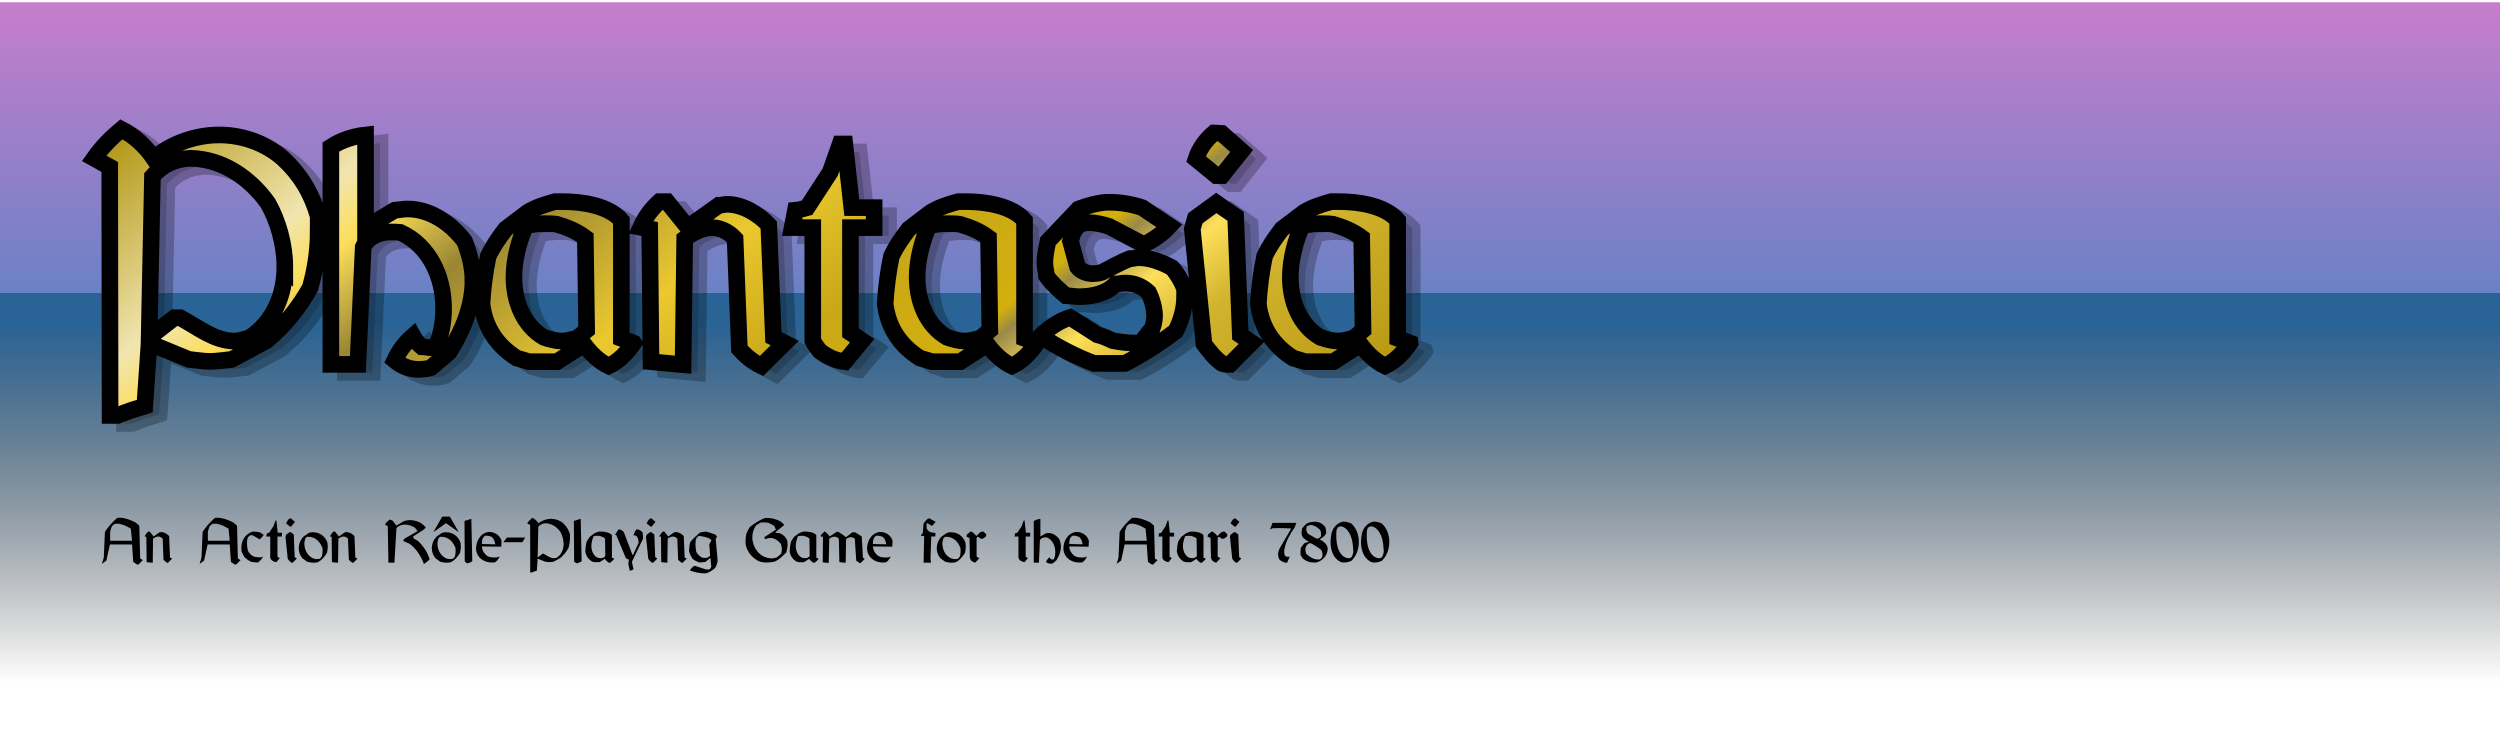
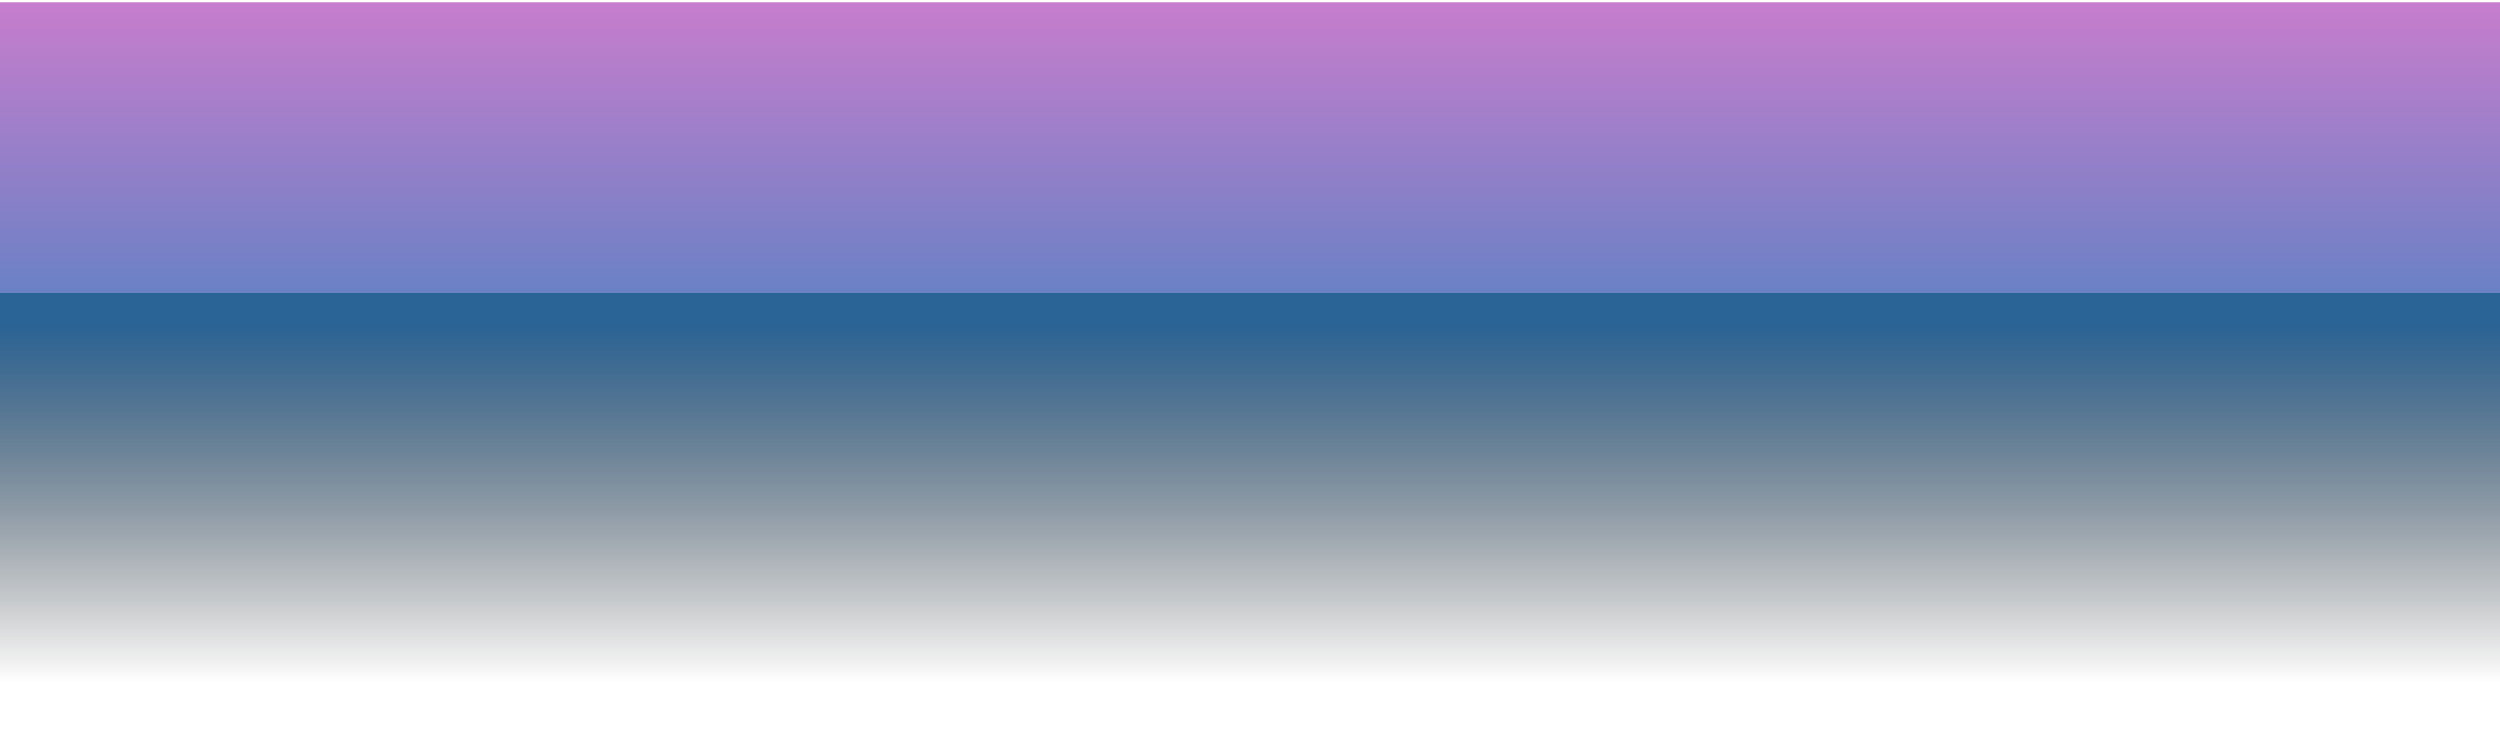
<svg xmlns="http://www.w3.org/2000/svg" xmlns:ns1="http://www.inkscape.org/namespaces/inkscape" xmlns:ns2="http://sodipodi.sourceforge.net/DTD/sodipodi-0.dtd" xmlns:xlink="http://www.w3.org/1999/xlink" width="300mm" height="90mm" viewBox="0 0 300 90" version="1.1" id="svg1" ns1:version="1.4.2 (ebf0e940d0, 2025-05-08)" ns2:docname="PhantasiaTitle.svg">
  <ns2:namedview id="namedview1" pagecolor="#ffffff" bordercolor="#111111" borderopacity="1" ns1:showpageshadow="0" ns1:pageopacity="0" ns1:pagecheckerboard="1" ns1:deskcolor="#d1d1d1" ns1:document-units="mm" ns1:zoom="0.97134925" ns1:cx="571.88493" ns1:cy="265.09518" ns1:window-width="1920" ns1:window-height="1003" ns1:window-x="0" ns1:window-y="40" ns1:window-maximized="1" ns1:current-layer="layer1" showguides="false" />
  <defs id="defs1">
    <linearGradient id="linearGradient20" ns1:collect="always">
      <stop style="stop-color:#c87dcd;stop-opacity:1;" offset="0" id="stop20" />
      <stop style="stop-color:#6881c5;stop-opacity:1;" offset="1" id="stop21" />
    </linearGradient>
    <linearGradient id="linearGradient17" ns1:collect="always">
      <stop style="stop-color:#2a6395;stop-opacity:1;" offset="0" id="stop18" />
      <stop style="stop-color:#000000;stop-opacity:0;" offset="1" id="stop19" />
    </linearGradient>
    <linearGradient ns1:collect="always" id="linearGradient16">
      <stop style="stop-color:#a98c00;stop-opacity:1;" offset="0" id="stop7" />
      <stop style="stop-color:#f1e5b0;stop-opacity:1;" offset="0.178" id="stop8" />
      <stop style="stop-color:#fcde59;stop-opacity:1;" offset="0.227" id="stop17" />
      <stop style="stop-color:#9a8633;stop-opacity:1;" offset="0.304" id="stop9" />
      <stop style="stop-color:#ebc82f;stop-opacity:1;" offset="0.444" id="stop10" />
      <stop style="stop-color:#c9a817;stop-opacity:1;" offset="0.553" id="stop11" />
      <stop style="stop-color:#d3af0d;stop-opacity:1;" offset="0.65" id="stop12" />
      <stop style="stop-color:#9a8a48;stop-opacity:1;" offset="0.667" id="stop13" />
      <stop style="stop-color:#fddf5a;stop-opacity:1;" offset="0.712" id="stop14" />
      <stop style="stop-color:#d2b32d;stop-opacity:1;" offset="0.769" id="stop15" />
      <stop style="stop-color:#a88800;stop-opacity:1;" offset="1" id="stop16" />
    </linearGradient>
    <linearGradient ns1:collect="always" xlink:href="#linearGradient16" id="linearGradient7" x1="86.285" y1="55.424" x2="128.237" y2="106.921" gradientUnits="userSpaceOnUse" gradientTransform="matrix(1.993,0,0,1.993,-108.62,-137.921)" />
    <filter ns1:collect="always" style="color-interpolation-filters:sRGB" id="filter17" x="-0.038" y="-0.169" width="1.077" height="1.332">
      <feGaussianBlur ns1:collect="always" stdDeviation="1.923" id="feGaussianBlur17" />
    </filter>
    <linearGradient ns1:collect="always" xlink:href="#linearGradient17" id="linearGradient19" x1="150.63" y1="68.579" x2="150.63" y2="111.616" gradientUnits="userSpaceOnUse" gradientTransform="translate(1.362,-29.69)" />
    <linearGradient ns1:collect="always" xlink:href="#linearGradient20" id="linearGradient21" x1="153.354" y1="-2.996" x2="153.354" y2="66.19" gradientUnits="userSpaceOnUse" gradientTransform="matrix(1,0,0,0.525,1.362,1.416)" />
  </defs>
  <g ns1:label="Layer 1" ns1:groupmode="layer" id="layer1">
    <path id="rect17" style="opacity:1;fill:url(#linearGradient19);paint-order:stroke markers fill" d="M -1.907,35.076 H 305.891 V 87.919 H -1.907 Z" />
    <rect style="opacity:1;fill:url(#linearGradient21);stroke:none;stroke-width:0.724;stroke-dasharray:none;stroke-opacity:1;paint-order:stroke markers fill" id="rect19" width="309.977" height="34.866" x="-0.272" y="0.272" />
-     <path style="font-size:40.02px;line-height:100%;font-family:QTDublinIrish;-inkscape-font-specification:QTDublinIrish;letter-spacing:0px;word-spacing:0px;opacity:0.5;stroke:#000000;stroke-width:1.993;paint-order:stroke markers fill;filter:url(#filter17)" d="m 39.919,28.844 v -1.921 c -0.8,-2.801 -2.161,-5.042 -4.242,-6.963 -2.201,-1.921 -5.002,-2.801 -7.644,-2.801 -2.721,0 -5.643,0.96 -7.844,2.801 -1,-1.441 -2.241,-2.641 -3.882,-3.482 -1.201,1 -2.321,2.121 -3.282,3.482 l 1.881,1.041 0.04,29.815 h 0.92 c 1,-0.44 2.201,-0.8 3.242,-1.121 l 0.52,-7.564 4.762,1.961 c 0.8,0.08 1.761,0.24 2.521,0.24 0.88,0 1.841,-0.16 2.641,-0.24 l 4.162,-2.241 c 2.201,-1.841 3.882,-3.922 5.243,-6.363 0.6,-2.121 0.96,-4.402 0.96,-6.643 z m -4.002,4.122 c 0,3.322 -1.321,6.643 -4.282,8.564 -0.64,0.16 -1.241,0.36 -1.801,0.36 -2.361,0 -4.402,-1.681 -6.483,-2.801 h -0.68 l -3.041,2.361 0.4,-19.329 c 1.161,-1.361 2.681,-2.081 4.562,-2.161 3.762,0.08 7.043,2.241 9.285,5.363 1.241,2.161 2.041,5.042 2.041,7.644 z m 22.571,1.681 c 0,-1.561 -0.4,-3.202 -1,-4.722 -1.681,-2.241 -4.202,-3.882 -6.843,-3.882 -0.52,0 -1.041,0.12 -1.561,0.16 l -3.482,2.081 V 17.158 c -1.481,0.16 -2.921,0.64 -4.162,1.441 v 26.093 h 3.242 L 45.322,30.604 c 0.56,-1.241 2.001,-1.801 3.322,-1.801 0.28,0 0.76,0 1.121,0.04 3.522,1.601 5.203,5.363 5.203,9.124 0,1.521 -0.24,3.202 -0.96,4.682 -0.16,0 -0.4,0.04 -0.56,0.04 -0.28,0 -0.8,-0.12 -1.121,-0.12 -0.4,-0.32 -0.8,-0.84 -1.041,-1.281 -0.96,0.84 -1.681,1.801 -2.201,2.921 0.8,0.68 1.801,1.081 2.841,1.081 0.4,0 1.041,-0.04 1.521,-0.2 l 2.201,-1.881 c 1.681,-2.641 2.841,-5.643 2.841,-8.564 z m 19.289,7.484 -1.481,-0.56 V 27.403 c -1.521,-1.761 -4.642,-2.241 -7.043,-2.241 h -0.92 c -1.121,0.32 -2.241,0.64 -3.282,1.281 l -2.641,2.001 c -0.8,1.041 -1.521,2.081 -2.081,3.242 -0.4,1.881 -0.64,3.802 -0.76,5.723 0.36,2.921 1.801,5.002 4.162,6.523 0.52,0.16 1,0.28 1.481,0.44 h 3.362 l 3.242,-2.081 c 0.84,1.121 1.801,2.041 2.961,2.601 1.201,-0.56 2.241,-1.641 3.001,-2.761 z m -5.643,-1.561 c -0.4,0.32 -0.72,0.72 -1.241,1 -0.6,0.16 -1.241,0.32 -1.801,0.32 -0.56,0 -1.401,-0.2 -2.081,-0.44 -2.481,-1.441 -3.602,-4.322 -3.602,-7.244 0,-2.161 0.68,-4.562 1.401,-6.123 0.72,-0.2 1.521,-0.28 2.241,-0.28 0.4,0 1.081,0 1.521,0.08 1.201,0.36 2.321,0.8 3.402,1.601 z m 23.772,1.561 -1.361,-0.68 -0.56,-13.487 c -1.281,-1.361 -3.162,-2.481 -5.002,-2.481 -0.28,0 -0.68,0.12 -1,0.12 l -3.722,2.641 -2.481,-3.082 h -0.92 c -0.96,0.88 -1.681,1.841 -2.241,3.082 l 1.081,0.2 0.16,15.928 3.842,0.36 0.2,-15.127 c 1.081,-0.8 2.241,-1.321 3.322,-1.321 0.8,0 1.881,0.4 2.721,1.321 l 0.52,13.246 c 0.72,0.8 1.561,1.521 2.641,2.041 z M 106.631,28.283 v -2.401 h -2.681 l -0.84,-7.644 h -0.56 l -1.201,3.402 -2.761,4.242 c -0.48,0.12 -0.88,0.28 -1.401,0.32 l -0.4,2.081 h 2.481 v 13.567 c 0.2,0.4 0.52,0.84 0.84,1.241 0.92,0.68 1.761,1.121 3.001,1.281 l 2.081,-2.521 -1.401,-0.96 V 28.283 Z m 19.529,13.847 -1.481,-0.56 V 27.403 c -1.521,-1.761 -4.642,-2.241 -7.043,-2.241 h -0.92 c -1.121,0.32 -2.241,0.64 -3.282,1.281 l -2.641,2.001 c -0.8,1.041 -1.521,2.081 -2.081,3.242 -0.4,1.881 -0.64,3.802 -0.76,5.723 0.36,2.921 1.801,5.002 4.162,6.523 0.52,0.16 1,0.28 1.481,0.44 h 3.362 l 3.242,-2.081 c 0.84,1.121 1.801,2.041 2.961,2.601 1.201,-0.56 2.241,-1.641 3.001,-2.761 z m -5.643,-1.561 c -0.4,0.32 -0.72,0.72 -1.241,1 -0.6,0.16 -1.241,0.32 -1.801,0.32 -0.56,0 -1.401,-0.2 -2.081,-0.44 -2.481,-1.441 -3.602,-4.322 -3.602,-7.244 0,-2.161 0.68,-4.562 1.401,-6.123 0.72,-0.2 1.521,-0.28 2.241,-0.28 0.4,0 1.081,0 1.521,0.08 1.201,0.36 2.321,0.8 3.402,1.601 z m 23.371,-4.002 V 35.647 c -0.32,-0.88 -0.88,-1.841 -1.521,-2.561 -1.281,-0.68 -2.641,-1.201 -4.042,-1.201 -0.24,0 -0.64,0.12 -1,0.12 -1.161,0.44 -2.241,1.081 -3.362,1.641 -0.4,0.12 -0.84,0.16 -1.121,0.16 -0.6,0 -1.361,-0.24 -1.801,-0.8 l -0.84,-3.082 c 0.12,-0.32 0.16,-0.84 0.44,-1.241 0.44,-0.8 1.081,-1 1.801,-1 0.68,0 1.641,0.2 2.361,0.44 l 4.202,2.201 c 1.121,-0.56 2.241,-1.321 3.082,-2.241 l -3.282,-2.201 c -1.161,-0.4 -2.641,-0.64 -3.762,-0.64 h -0.56 c -1.121,0.08 -2.241,0.4 -3.322,0.8 l -3.682,3.882 c -0.16,0.8 -0.36,1.761 -0.36,2.521 0,0.56 0.16,1.121 0.2,1.641 0.68,0.96 1.481,1.641 2.321,2.361 0.52,0 1.081,0.12 1.521,0.12 1.641,0 3.322,-0.36 4.442,-1.521 0.4,0 0.8,-0.12 1.121,-0.12 0.96,0 1.881,0.24 2.841,1.121 0.4,0.8 0.72,1.921 0.72,2.801 0,0.52 -0.12,1.081 -0.28,1.521 l -1.401,1.761 h -0.56 c -0.96,0 -1.921,-0.12 -2.761,-0.28 -0.6,-0.28 -1.201,-0.56 -1.881,-0.72 l -3.242,-2.081 c -1.361,0.44 -2.601,1.281 -3.562,2.241 2.081,1.361 4.282,2.481 6.403,3.282 h 3.722 c 2.081,-1.041 4.202,-2.441 6.083,-3.842 0.68,-1.281 1.081,-2.761 1.081,-4.162 z m 6.843,-17.489 -2.361,-2.081 c -0.16,0 -0.56,-0.08 -0.96,-0.08 -0.96,0.8 -1.761,1.881 -2.161,3.122 l 2.441,2.001 h 0.68 z m 1.201,23.011 -1.361,-0.92 -0.56,-14.247 -2.321,-1.601 -2.521,1.841 -0.36,1.281 1.401,13.807 c 0.64,0.84 1.241,1.681 2.161,2.321 0,0 0.36,0.12 0.56,0.12 h 0.4 z m 19.009,0.04 -1.481,-0.56 V 27.403 c -1.521,-1.761 -4.642,-2.241 -7.043,-2.241 h -0.92 c -1.121,0.32 -2.241,0.64 -3.282,1.281 l -2.641,2.001 c -0.8,1.041 -1.521,2.081 -2.081,3.242 -0.4,1.881 -0.64,3.802 -0.76,5.723 0.36,2.921 1.801,5.002 4.162,6.523 0.52,0.16 1,0.28 1.481,0.44 h 3.362 l 3.242,-2.081 c 0.84,1.121 1.801,2.041 2.961,2.601 1.201,-0.56 2.241,-1.641 3.001,-2.761 z m -5.643,-1.561 c -0.4,0.32 -0.72,0.72 -1.241,1 -0.6,0.16 -1.241,0.32 -1.801,0.32 -0.56,0 -1.401,-0.2 -2.081,-0.44 -2.481,-1.441 -3.602,-4.322 -3.602,-7.244 0,-2.161 0.68,-4.562 1.401,-6.123 0.72,-0.2 1.521,-0.28 2.241,-0.28 0.4,0 1.081,0 1.521,0.08 1.201,0.36 2.321,0.8 3.402,1.601 z" id="text16" aria-label="Phantasia" />
-     <path style="font-size:40.02px;line-height:100%;font-family:QTDublinIrish;-inkscape-font-specification:QTDublinIrish;letter-spacing:0px;word-spacing:0px;fill:url(#linearGradient7);stroke:#000000;stroke-width:1.993;paint-order:stroke markers fill" d="m 38.183,27.878 v -1.921 c -0.8,-2.801 -2.161,-5.042 -4.242,-6.963 -2.201,-1.921 -5.002,-2.801 -7.644,-2.801 -2.721,0 -5.643,0.96 -7.844,2.801 -1,-1.441 -2.241,-2.641 -3.882,-3.482 -1.201,1 -2.321,2.121 -3.282,3.482 l 1.881,1.041 0.04,29.815 h 0.92 c 1,-0.44 2.201,-0.8 3.242,-1.121 l 0.52,-7.564 4.762,1.961 c 0.8,0.08 1.761,0.24 2.521,0.24 0.88,0 1.841,-0.16 2.641,-0.24 l 4.162,-2.241 c 2.201,-1.841 3.882,-3.922 5.243,-6.363 0.6,-2.121 0.96,-4.402 0.96,-6.643 z m -4.002,4.122 c 0,3.322 -1.321,6.643 -4.282,8.564 -0.64,0.16 -1.241,0.36 -1.801,0.36 -2.361,0 -4.402,-1.681 -6.483,-2.801 H 20.935 l -3.041,2.361 0.4,-19.329 c 1.161,-1.361 2.681,-2.081 4.562,-2.161 3.762,0.08 7.043,2.241 9.285,5.363 1.241,2.161 2.041,5.042 2.041,7.644 z m 22.571,1.681 c 0,-1.561 -0.4,-3.202 -1,-4.722 -1.681,-2.241 -4.202,-3.882 -6.843,-3.882 -0.52,0 -1.041,0.12 -1.561,0.16 L 43.866,27.318 V 16.193 c -1.481,0.16 -2.921,0.64 -4.162,1.441 v 26.093 h 3.242 l 0.64,-14.087 c 0.56,-1.241 2.001,-1.801 3.322,-1.801 0.28,0 0.76,0 1.121,0.04 3.522,1.601 5.203,5.363 5.203,9.124 0,1.521 -0.24,3.202 -0.96,4.682 -0.16,0 -0.4,0.04 -0.56,0.04 -0.28,0 -0.8,-0.12 -1.121,-0.12 -0.4,-0.32 -0.8,-0.84 -1.041,-1.281 -0.96,0.84 -1.681,1.801 -2.201,2.921 0.8,0.68 1.801,1.081 2.841,1.081 0.4,0 1.041,-0.04 1.521,-0.2 l 2.201,-1.881 c 1.681,-2.641 2.841,-5.643 2.841,-8.564 z m 19.289,7.484 -1.481,-0.56 V 26.438 c -1.521,-1.761 -4.642,-2.241 -7.043,-2.241 h -0.92 c -1.121,0.32 -2.241,0.64 -3.282,1.281 l -2.641,2.001 c -0.8,1.041 -1.521,2.081 -2.081,3.242 -0.4,1.881 -0.64,3.802 -0.76,5.723 0.36,2.921 1.801,5.002 4.162,6.523 0.52,0.16 1,0.28 1.481,0.44 h 3.362 l 3.242,-2.081 c 0.84,1.121 1.801,2.041 2.961,2.601 1.201,-0.56 2.241,-1.641 3.001,-2.761 z m -5.643,-1.561 c -0.4,0.32 -0.72,0.72 -1.241,1 -0.6,0.16 -1.241,0.32 -1.801,0.32 -0.56,0 -1.401,-0.2 -2.081,-0.44 -2.481,-1.441 -3.602,-4.322 -3.602,-7.244 0,-2.161 0.68,-4.562 1.401,-6.123 0.72,-0.2 1.521,-0.28 2.241,-0.28 0.4,0 1.081,0 1.521,0.08 1.201,0.36 2.321,0.8 3.402,1.601 z m 23.772,1.561 -1.361,-0.68 -0.56,-13.487 c -1.281,-1.361 -3.162,-2.481 -5.002,-2.481 -0.28,0 -0.68,0.12 -1,0.12 l -3.722,2.641 -2.481,-3.082 h -0.92 c -0.96,0.88 -1.681,1.841 -2.241,3.082 l 1.081,0.2 0.16,15.928 3.842,0.36 0.2,-15.127 c 1.081,-0.8 2.241,-1.321 3.322,-1.321 0.8,0 1.881,0.4 2.721,1.321 l 0.52,13.246 c 0.72,0.8 1.561,1.521 2.641,2.041 z M 104.896,27.318 v -2.401 h -2.681 l -0.84,-7.644 h -0.56 l -1.201,3.402 -2.761,4.242 c -0.48,0.12 -0.88,0.28 -1.401,0.32 l -0.4,2.081 h 2.481 v 13.567 c 0.2,0.4 0.52,0.84 0.84,1.241 0.92,0.68 1.761,1.121 3.001,1.281 l 2.081,-2.521 -1.401,-0.96 V 27.318 Z m 19.529,13.847 -1.481,-0.56 V 26.438 c -1.521,-1.761 -4.642,-2.241 -7.043,-2.241 h -0.92 c -1.121,0.32 -2.241,0.64 -3.282,1.281 l -2.641,2.001 c -0.8,1.041 -1.521,2.081 -2.081,3.242 -0.4,1.881 -0.64,3.802 -0.76,5.723 0.36,2.921 1.801,5.002 4.162,6.523 0.52,0.16 1,0.28 1.481,0.44 h 3.362 l 3.242,-2.081 c 0.84,1.121 1.801,2.041 2.961,2.601 1.201,-0.56 2.241,-1.641 3.001,-2.761 z m -5.643,-1.561 c -0.4,0.32 -0.72,0.72 -1.241,1 -0.6,0.16 -1.241,0.32 -1.801,0.32 -0.56,0 -1.401,-0.2 -2.081,-0.44 -2.481,-1.441 -3.602,-4.322 -3.602,-7.244 0,-2.161 0.68,-4.562 1.401,-6.123 0.72,-0.2 1.521,-0.28 2.241,-0.28 0.4,0 1.081,0 1.521,0.08 1.201,0.36 2.321,0.8 3.402,1.601 z m 23.371,-4.002 v -0.92 c -0.32,-0.88 -0.88,-1.841 -1.521,-2.561 -1.281,-0.68 -2.641,-1.201 -4.042,-1.201 -0.24,0 -0.64,0.12 -1,0.12 -1.161,0.44 -2.241,1.081 -3.362,1.641 -0.4,0.12 -0.84,0.16 -1.121,0.16 -0.6,0 -1.361,-0.24 -1.801,-0.8 l -0.84,-3.082 c 0.12,-0.32 0.16,-0.84 0.44,-1.241 0.44,-0.8 1.081,-1 1.801,-1 0.68,0 1.641,0.2 2.361,0.44 l 4.202,2.201 c 1.121,-0.56 2.241,-1.321 3.082,-2.241 l -3.282,-2.201 c -1.161,-0.4 -2.641,-0.64 -3.762,-0.64 h -0.56 c -1.121,0.08 -2.241,0.4 -3.322,0.8 l -3.682,3.882 c -0.16,0.8 -0.36,1.761 -0.36,2.521 0,0.56 0.16,1.121 0.2,1.641 0.68,0.96 1.481,1.641 2.321,2.361 0.52,0 1.081,0.12 1.521,0.12 1.641,0 3.322,-0.36 4.442,-1.521 0.4,0 0.8,-0.12 1.121,-0.12 0.96,0 1.881,0.24 2.841,1.121 0.4,0.8 0.72,1.921 0.72,2.801 0,0.52 -0.12,1.081 -0.28,1.521 l -1.401,1.761 h -0.56 c -0.96,0 -1.921,-0.12 -2.761,-0.28 -0.6,-0.28 -1.201,-0.56 -1.881,-0.72 l -3.242,-2.081 c -1.361,0.44 -2.601,1.281 -3.562,2.241 2.081,1.361 4.282,2.481 6.403,3.282 h 3.722 c 2.081,-1.041 4.202,-2.441 6.083,-3.842 0.68,-1.281 1.081,-2.761 1.081,-4.162 z m 6.843,-17.489 -2.361,-2.081 c -0.16,0 -0.56,-0.08 -0.96,-0.08 -0.96,0.8 -1.761,1.881 -2.161,3.122 l 2.441,2.001 h 0.68 z m 1.201,23.011 -1.361,-0.92 -0.56,-14.247 -2.321,-1.601 -2.521,1.841 -0.36,1.281 1.401,13.807 c 0.64,0.84 1.241,1.681 2.161,2.321 0,0 0.36,0.12 0.56,0.12 h 0.4 z m 19.009,0.04 -1.481,-0.56 V 26.438 c -1.521,-1.761 -4.642,-2.241 -7.043,-2.241 h -0.92 c -1.121,0.32 -2.241,0.64 -3.282,1.281 l -2.641,2.001 c -0.8,1.041 -1.521,2.081 -2.081,3.242 -0.4,1.881 -0.64,3.802 -0.76,5.723 0.36,2.921 1.801,5.002 4.162,6.523 0.52,0.16 1,0.28 1.481,0.44 h 3.362 l 3.242,-2.081 c 0.84,1.121 1.801,2.041 2.961,2.601 1.201,-0.56 2.241,-1.641 3.001,-2.761 z m -5.643,-1.561 c -0.4,0.32 -0.72,0.72 -1.241,1 -0.6,0.16 -1.241,0.32 -1.801,0.32 -0.56,0 -1.401,-0.2 -2.081,-0.44 -2.481,-1.441 -3.602,-4.322 -3.602,-7.244 0,-2.161 0.68,-4.562 1.401,-6.123 0.72,-0.2 1.521,-0.28 2.241,-0.28 0.4,0 1.081,0 1.521,0.08 1.201,0.36 2.321,0.8 3.402,1.601 z" id="text10072" aria-label="Phantasia" />
    <g id="text21" style="font-weight:500;font-size:7.652px;font-family:QTDublinIrish;-inkscape-font-specification:'QTDublinIrish Medium';text-align:center;letter-spacing:0.075px;text-anchor:middle;stroke-width:0.542;paint-order:stroke markers fill" aria-label="&#10;An Action Rôle-Playing Game for the Atari 7800&#10;">
-       <path d="m 17.144,67.208 -0.321,-0.176 -0.107,-3.956 c -0.138,-0.13 -0.298,-0.268 -0.459,-0.39 -0.559,-0.275 -1.247,-0.559 -1.898,-0.559 -0.099,0 -0.207,0.023 -0.291,0.023 -0.574,0.482 -1.064,1.041 -1.477,1.668 l -0.138,3.084 -0.222,0.765 0.536,-0.398 0.421,-1.936 h 2.655 l 0.145,2.097 0.467,0.314 h 0.153 z M 15.843,64.889 H 13.218 v -1.117 l 0.214,-0.643 0.321,-0.26 c 0.107,-0.008 0.237,-0.031 0.337,-0.031 h 0.138 c 0.291,0.046 0.574,0.138 0.857,0.26 l 0.612,0.337 z" id="path25" />
-       <path d="m 20.662,67.032 -0.26,-0.13 -0.107,-2.579 c -0.245,-0.26 -0.605,-0.474 -0.957,-0.474 -0.054,0 -0.13,0.023 -0.191,0.023 l -0.712,0.505 -0.474,-0.589 h -0.176 c -0.184,0.168 -0.321,0.352 -0.429,0.589 l 0.207,0.038 0.031,3.046 0.735,0.069 0.038,-2.892 c 0.207,-0.153 0.429,-0.253 0.635,-0.253 0.153,0 0.36,0.077 0.52,0.253 l 0.099,2.533 c 0.138,0.153 0.298,0.291 0.505,0.39 z m 8.207,0.176 -0.321,-0.176 -0.107,-3.956 c -0.138,-0.13 -0.298,-0.268 -0.459,-0.39 -0.559,-0.275 -1.247,-0.559 -1.898,-0.559 -0.099,0 -0.207,0.023 -0.291,0.023 -0.574,0.482 -1.064,1.041 -1.477,1.668 l -0.138,3.084 -0.222,0.765 0.536,-0.398 0.421,-1.936 h 2.655 l 0.145,2.097 0.467,0.314 h 0.153 z M 27.568,64.889 h -2.625 v -1.117 l 0.214,-0.643 0.321,-0.26 c 0.107,-0.008 0.237,-0.031 0.337,-0.031 h 0.138 c 0.291,0.046 0.574,0.138 0.857,0.26 l 0.612,0.337 z m 4.084,-0.696 -0.421,-0.298 c -0.268,-0.061 -0.528,-0.107 -0.796,-0.107 h -0.107 c -0.344,0.092 -0.627,0.298 -0.865,0.536 -0.352,0.421 -0.505,0.903 -0.505,1.408 0,0.138 0.008,0.291 0.023,0.429 0.099,0.214 0.207,0.451 0.321,0.65 0.237,0.245 0.528,0.459 0.849,0.612 0.26,0.038 0.543,0.069 0.811,0.077 0.237,-0.199 0.459,-0.413 0.612,-0.704 -0.077,0 -0.115,0.023 -0.184,0.077 -0.054,0 -0.138,0.008 -0.184,0.008 -0.168,0 -0.329,-0.031 -0.482,-0.038 -0.444,-0.046 -0.758,-0.36 -0.972,-0.735 -0.061,-0.275 -0.107,-0.566 -0.107,-0.849 0,-0.107 0.008,-0.245 0.008,-0.352 0,-0.337 0.222,-0.689 0.528,-0.689 0.023,0 0.122,0.015 0.168,0.031 l 0.796,0.474 c 0.191,-0.13 0.352,-0.337 0.505,-0.528 z m 2.187,0.191 v -0.459 h -0.513 l -0.161,-1.462 h -0.107 l -0.23,0.65 -0.528,0.811 c -0.092,0.023 -0.168,0.054 -0.268,0.061 l -0.077,0.398 h 0.474 v 2.594 c 0.038,0.077 0.099,0.161 0.161,0.237 0.176,0.13 0.337,0.214 0.574,0.245 l 0.398,-0.482 -0.268,-0.184 v -2.41 z m 1.551,-1.76 -0.451,-0.398 c -0.031,0 -0.107,-0.015 -0.184,-0.015 -0.184,0.153 -0.337,0.36 -0.413,0.597 l 0.467,0.383 h 0.13 z m 0.23,4.4 -0.26,-0.176 -0.107,-2.724 -0.444,-0.306 -0.482,0.352 -0.069,0.245 0.268,2.64 c 0.122,0.161 0.237,0.321 0.413,0.444 0,0 0.069,0.023 0.107,0.023 h 0.077 z m 3.709,-1.423 c 0,-0.161 -0.015,-0.321 -0.031,-0.459 -0.245,-0.758 -0.911,-1.27 -1.699,-1.27 h -0.115 c -0.138,0 -0.306,0.023 -0.436,0.084 l -0.612,0.421 c -0.375,0.367 -0.589,0.911 -0.589,1.416 0,0.413 0.145,0.834 0.429,1.186 l 0.582,0.429 c 0.268,0.077 0.52,0.115 0.773,0.115 0.13,0 0.275,-0.023 0.413,-0.031 0.505,-0.176 0.903,-0.696 1.178,-1.125 0.077,-0.245 0.107,-0.505 0.107,-0.765 z m -0.62,0.474 c 0,0.214 -0.023,0.451 -0.084,0.689 l -0.23,0.291 c -0.107,0.008 -0.245,0.038 -0.344,0.038 -0.903,0 -1.53,-0.941 -1.53,-1.836 0,-0.222 0.061,-0.482 0.138,-0.689 0.069,-0.061 0.138,-0.115 0.199,-0.153 h 0.168 c 0.788,0 1.385,0.574 1.66,1.339 0,0.107 0.023,0.222 0.023,0.321 z m 4.191,0.957 -0.26,-0.13 -0.107,-2.579 c -0.245,-0.26 -0.605,-0.474 -0.957,-0.474 -0.054,0 -0.13,0.023 -0.191,0.023 l -0.712,0.505 -0.474,-0.589 H 40.023 c -0.184,0.168 -0.321,0.352 -0.429,0.589 l 0.207,0.038 0.031,3.046 0.735,0.069 0.038,-2.892 c 0.207,-0.153 0.429,-0.253 0.635,-0.253 0.153,0 0.36,0.077 0.52,0.253 l 0.099,2.533 c 0.138,0.153 0.298,0.291 0.505,0.39 z m 8.658,0.099 C 51.299,66.267 50.824,65.54 50.166,64.92 l -0.536,-0.321 c -0.031,-0.077 -0.046,-0.138 -0.061,-0.214 l 1.316,-0.857 0.214,-0.26 -0.536,-0.474 c -0.429,-0.245 -0.918,-0.383 -1.377,-0.383 -0.23,0 -0.467,0.054 -0.712,0.122 l -0.903,0.543 -0.474,-0.612 -0.344,-0.122 -0.451,0.421 -0.084,0.23 0.314,0.122 0.077,4.408 h 0.719 l 0.245,-4.155 c 0.26,-0.291 0.643,-0.421 1.002,-0.421 0.421,0 0.888,0.153 1.217,0.383 l 0.321,0.398 -1.584,0.918 -0.161,0.26 0.727,0.321 c 0.826,0.536 1.439,1.546 1.775,2.456 0.245,-0.153 0.482,-0.36 0.689,-0.551 z M 55.299,65.601 c 0,-0.161 -0.015,-0.321 -0.031,-0.459 -0.245,-0.758 -0.911,-1.27 -1.699,-1.27 h -0.115 c -0.138,0 -0.306,0.023 -0.436,0.084 l -0.612,0.421 c -0.375,0.367 -0.589,0.911 -0.589,1.416 0,0.413 0.145,0.834 0.429,1.186 l 0.582,0.429 c 0.268,0.077 0.52,0.115 0.773,0.115 0.13,0 0.275,-0.023 0.413,-0.031 0.505,-0.176 0.903,-0.696 1.178,-1.125 0.077,-0.245 0.107,-0.505 0.107,-0.765 z m -0.62,0.474 c 0,0.214 -0.023,0.451 -0.084,0.689 l -0.23,0.291 c -0.107,0.008 -0.245,0.038 -0.344,0.038 -0.903,0 -1.53,-0.941 -1.53,-1.836 0,-0.222 0.061,-0.482 0.138,-0.689 0.069,-0.061 0.138,-0.115 0.199,-0.153 h 0.168 c 0.788,0 1.385,0.574 1.66,1.339 0,0.107 0.023,0.222 0.023,0.321 z m 0.375,-2.211 -1.071,-1.875 h -0.911 l -1.071,1.875 1.523,-1.087 z m 1.62,3.482 -0.115,-5.089 -0.819,0.26 0.031,4.859 c 0.084,0.107 0.214,0.184 0.329,0.23 0.214,-0.054 0.406,-0.145 0.574,-0.26 z M 60.177,65.073 v -0.214 c -0.214,-0.658 -0.826,-1.025 -1.484,-1.025 h -0.107 c -0.291,0.061 -0.574,0.199 -0.796,0.383 -0.482,0.482 -0.666,1.041 -0.666,1.722 0,0.008 0.015,0.038 0.015,0.061 0.107,0.949 0.972,1.5 1.844,1.5 0.13,0 0.283,-0.008 0.413,-0.015 0.268,-0.184 0.451,-0.429 0.566,-0.719 -0.168,0.107 -0.383,0.138 -0.582,0.138 -0.214,0 -0.413,-0.031 -0.597,-0.054 l -0.344,-0.153 c -0.36,-0.291 -0.582,-0.65 -0.612,-1.125 l 2.311,0.031 c 0.031,-0.168 0.038,-0.352 0.038,-0.528 z m -0.75,0.245 -1.599,-0.038 c 0,-0.39 0.031,-0.788 0.413,-1.002 h 0.107 c 0.245,0 0.474,0.077 0.681,0.153 0.237,0.245 0.367,0.559 0.398,0.888 z m 3.595,-0.811 h -2.196 c -0.153,0.191 -0.291,0.375 -0.421,0.559 h 2.28 z m 5.377,-0.015 v -0.367 c -0.153,-0.536 -0.413,-0.964 -0.811,-1.331 -0.421,-0.367 -0.957,-0.536 -1.462,-0.536 -0.52,0 -1.079,0.184 -1.5,0.536 -0.191,-0.275 -0.429,-0.505 -0.742,-0.666 -0.23,0.191 -0.444,0.406 -0.627,0.666 l 0.36,0.199 0.008,5.701 h 0.176 c 0.191,-0.084 0.421,-0.153 0.62,-0.214 l 0.099,-1.446 0.911,0.375 c 0.153,0.015 0.337,0.046 0.482,0.046 0.168,0 0.352,-0.031 0.505,-0.046 l 0.796,-0.429 c 0.421,-0.352 0.742,-0.75 1.002,-1.217 0.115,-0.406 0.184,-0.842 0.184,-1.27 z M 67.634,65.279 c 0,0.635 -0.253,1.27 -0.819,1.638 -0.122,0.031 -0.237,0.069 -0.344,0.069 -0.451,0 -0.842,-0.321 -1.24,-0.536 h -0.13 l -0.582,0.451 0.077,-3.696 c 0.222,-0.26 0.513,-0.398 0.872,-0.413 0.719,0.015 1.347,0.429 1.775,1.025 0.237,0.413 0.39,0.964 0.39,1.462 z m 2.164,2.066 -0.115,-5.089 -0.819,0.26 0.031,4.859 c 0.084,0.107 0.214,0.184 0.329,0.23 0.214,-0.054 0.406,-0.145 0.574,-0.26 z m 3.916,-0.314 -0.283,-0.107 v -2.709 c -0.291,-0.337 -0.888,-0.429 -1.347,-0.429 h -0.176 c -0.214,0.061 -0.429,0.122 -0.627,0.245 l -0.505,0.383 c -0.153,0.199 -0.291,0.398 -0.398,0.62 -0.077,0.36 -0.122,0.727 -0.145,1.094 0.069,0.559 0.344,0.957 0.796,1.247 0.099,0.031 0.191,0.054 0.283,0.084 h 0.643 l 0.62,-0.398 c 0.161,0.214 0.344,0.39 0.566,0.497 0.23,-0.107 0.429,-0.314 0.574,-0.528 z m -1.079,-0.298 c -0.077,0.061 -0.138,0.138 -0.237,0.191 -0.115,0.031 -0.237,0.061 -0.344,0.061 -0.107,0 -0.268,-0.038 -0.398,-0.084 -0.474,-0.275 -0.689,-0.826 -0.689,-1.385 0,-0.413 0.13,-0.872 0.268,-1.171 0.138,-0.038 0.291,-0.054 0.429,-0.054 0.077,0 0.207,0 0.291,0.015 0.23,0.069 0.444,0.153 0.65,0.306 z m 4.528,-2.089 v -0.191 c 0,-0.184 -0.031,-0.398 -0.061,-0.582 -0.122,-0.107 -0.26,-0.237 -0.39,-0.291 -0.084,-0.023 -0.191,-0.054 -0.291,-0.054 h -0.054 c -0.161,0.214 -0.291,0.474 -0.344,0.742 0.031,-0.023 0.099,-0.023 0.13,-0.023 0.321,0 0.474,0.459 0.474,0.788 v 0.138 l -0.635,1.354 -0.084,0.099 -1.041,-2.755 C 74.721,63.688 74.492,63.527 74.255,63.527 h -0.031 l -0.421,0.635 0.153,0.054 1.148,2.762 c 0.122,0.077 0.23,0.138 0.367,0.184 l -0.077,0.467 c 0.046,0.298 0.115,0.589 0.191,0.88 l 0.436,-0.184 -0.191,-0.918 z m 1.49,-2.02 -0.451,-0.398 c -0.031,0 -0.107,-0.015 -0.184,-0.015 -0.184,0.153 -0.337,0.36 -0.413,0.597 l 0.467,0.383 h 0.13 z m 0.23,4.4 -0.26,-0.176 -0.107,-2.724 -0.444,-0.306 -0.482,0.352 -0.069,0.245 0.268,2.64 c 0.122,0.161 0.237,0.321 0.413,0.444 0,0 0.069,0.023 0.107,0.023 h 0.077 z m 3.533,0.008 -0.26,-0.13 -0.107,-2.579 c -0.245,-0.26 -0.605,-0.474 -0.957,-0.474 -0.054,0 -0.13,0.023 -0.191,0.023 l -0.712,0.505 -0.474,-0.589 h -0.176 c -0.184,0.168 -0.321,0.352 -0.429,0.589 l 0.207,0.038 0.031,3.046 0.735,0.069 0.038,-2.892 c 0.207,-0.153 0.429,-0.253 0.635,-0.253 0.153,0 0.36,0.077 0.52,0.253 l 0.099,2.533 c 0.138,0.153 0.298,0.291 0.505,0.39 z m 3.702,0.268 -0.237,-2.655 0.161,-0.23 c -0.054,-0.092 -0.13,-0.199 -0.214,-0.275 -0.352,-0.122 -0.719,-0.26 -1.087,-0.352 -0.245,0.015 -0.52,0.061 -0.758,0.122 -0.413,0.36 -0.811,0.727 -1.148,1.125 -0.099,0.36 -0.138,0.727 -0.153,1.094 0.084,0.321 0.237,0.635 0.421,0.926 0.237,0.191 0.497,0.329 0.773,0.429 0.023,0 0.092,0.008 0.13,0.008 0.214,0 0.459,-0.038 0.673,-0.069 l 0.566,-0.497 0.107,1.102 c -0.054,0.115 -0.13,0.214 -0.199,0.298 -0.046,0 -0.145,0.023 -0.207,0.023 -0.077,0 -0.184,-0.023 -0.268,-0.031 l -1.331,-0.429 c -0.245,0.138 -0.429,0.329 -0.566,0.574 0.559,0.176 1.11,0.337 1.668,0.337 h 0.268 c 0.421,-0.13 0.765,-0.344 1.087,-0.635 0.176,-0.268 0.26,-0.566 0.314,-0.865 z m -0.742,-2.487 -0.26,0.505 0.099,1.37 c -0.099,0.077 -0.214,0.161 -0.321,0.23 -0.107,0.008 -0.214,0.038 -0.314,0.038 -0.161,0 -0.306,-0.038 -0.444,-0.107 -0.245,-0.161 -0.444,-0.375 -0.582,-0.62 -0.054,-0.291 -0.099,-0.605 -0.099,-0.895 0,-0.184 0.038,-0.413 0.046,-0.589 0.084,-0.184 0.191,-0.39 0.39,-0.436 0.505,0.077 1.117,0.145 1.484,0.505 z m 9.133,0.505 c 0,-0.138 -0.023,-0.283 -0.031,-0.413 -0.145,-0.421 -0.497,-0.765 -0.895,-0.918 l -0.505,-0.061 v -0.092 l 1.041,-0.842 c -0.145,-0.13 -0.291,-0.275 -0.436,-0.413 -0.52,-0.275 -1.079,-0.429 -1.66,-0.429 h -0.145 c -0.689,0.184 -1.308,0.658 -1.89,1.071 -0.176,0.26 -0.314,0.551 -0.429,0.842 -0.069,0.291 -0.099,0.612 -0.099,0.903 0,0.138 0.023,0.26 0.023,0.398 0.191,0.872 0.719,1.507 1.484,1.936 0.321,0.153 0.658,0.199 1.01,0.199 0.26,0 0.582,-0.038 0.872,-0.077 0.582,-0.184 1.056,-0.689 1.507,-1.133 0.084,-0.314 0.153,-0.643 0.153,-0.972 z m -0.689,0.62 c 0,0.145 -0.031,0.321 -0.077,0.482 -0.138,0.168 -0.344,0.344 -0.536,0.459 -0.184,0.069 -0.398,0.13 -0.612,0.13 -0.077,0 -0.176,-0.031 -0.26,-0.031 -1.232,-0.138 -2.058,-1.331 -2.058,-2.525 0,-0.505 0.161,-1.033 0.474,-1.431 l 0.559,-0.337 h 0.536 l 0.329,0.054 c 0.268,0.084 0.505,0.23 0.742,0.375 l 0.191,0.444 -1.377,0.895 0.061,0.253 0.36,-0.115 c 0.107,-0.031 0.214,-0.031 0.314,-0.031 0.49,0 0.926,0.321 1.247,0.719 0.061,0.191 0.107,0.444 0.107,0.658 z m 4.421,1.094 -0.283,-0.107 v -2.709 c -0.291,-0.337 -0.888,-0.429 -1.347,-0.429 H 96.434 c -0.214,0.061 -0.429,0.122 -0.627,0.245 l -0.505,0.383 c -0.153,0.199 -0.291,0.398 -0.398,0.62 -0.077,0.36 -0.122,0.727 -0.145,1.094 0.069,0.559 0.344,0.957 0.796,1.247 0.099,0.031 0.191,0.054 0.283,0.084 h 0.643 l 0.62,-0.398 c 0.161,0.214 0.344,0.39 0.566,0.497 0.23,-0.107 0.429,-0.314 0.574,-0.528 z m -1.079,-0.298 c -0.077,0.061 -0.138,0.138 -0.237,0.191 -0.115,0.031 -0.237,0.061 -0.344,0.061 -0.107,0 -0.268,-0.038 -0.398,-0.084 -0.474,-0.275 -0.689,-0.826 -0.689,-1.385 0,-0.413 0.13,-0.872 0.268,-1.171 0.138,-0.038 0.291,-0.054 0.429,-0.054 0.077,0 0.207,0 0.291,0.015 0.23,0.069 0.444,0.153 0.65,0.306 z m 6.609,0.329 -0.222,-0.138 -0.138,-2.54 c -0.23,-0.168 -0.497,-0.321 -0.758,-0.49 -0.076,-0.023 -0.191,-0.023 -0.291,-0.023 h -0.076 l -0.758,0.589 c -0.314,-0.23 -0.62,-0.459 -0.964,-0.658 -0.054,0 -0.115,0 -0.184,0.031 l -0.826,0.543 c -0.153,-0.253 -0.375,-0.467 -0.612,-0.612 l -0.429,0.429 -0.023,0.184 0.268,0.038 -0.031,3.068 0.719,0.069 0.061,-2.908 c 0.184,-0.138 0.429,-0.245 0.627,-0.245 0.168,0 0.375,0.084 0.528,0.245 l 0.061,2.816 0.758,0.069 0.046,-2.831 c 0.161,-0.138 0.375,-0.237 0.566,-0.237 0.161,0 0.337,0.061 0.482,0.184 l 0.176,2.632 0.398,0.283 h 0.138 z m 3.327,-1.99 v -0.214 c -0.214,-0.658 -0.826,-1.025 -1.484,-1.025 h -0.107 c -0.291,0.061 -0.574,0.199 -0.796,0.383 -0.482,0.482 -0.666,1.041 -0.666,1.722 0,0.008 0.015,0.038 0.015,0.061 0.107,0.949 0.972,1.5 1.844,1.5 0.13,0 0.283,-0.008 0.413,-0.015 0.268,-0.184 0.451,-0.429 0.566,-0.719 -0.168,0.107 -0.383,0.138 -0.582,0.138 -0.214,0 -0.413,-0.031 -0.597,-0.054 l -0.344,-0.153 c -0.36,-0.291 -0.582,-0.65 -0.612,-1.125 l 2.311,0.031 c 0.031,-0.168 0.038,-0.352 0.038,-0.528 z m -0.75,0.245 -1.599,-0.038 c 0,-0.39 0.031,-0.788 0.413,-1.002 h 0.107 c 0.245,0 0.474,0.077 0.681,0.153 0.237,0.245 0.367,0.559 0.398,0.888 z m 5.934,-2.694 c -0.26,-0.138 -0.505,-0.291 -0.742,-0.413 h -0.031 c -0.054,0 -0.107,0.023 -0.168,0.023 -0.184,0.176 -0.367,0.375 -0.513,0.589 l -0.107,1.209 -0.122,0.031 -0.084,0.26 h 0.383 l -0.069,3.199 h 0.895 l -0.069,-0.513 0.1,-2.632 h 0.474 l 0.031,-0.421 -0.574,-0.084 c -0.23,-0.084 -0.398,-0.253 -0.497,-0.482 v -0.597 h 0.122 l 0.528,0.321 z m 3.61,2.977 c 0,-0.161 -0.015,-0.321 -0.031,-0.459 -0.245,-0.758 -0.911,-1.27 -1.699,-1.27 h -0.115 c -0.138,0 -0.306,0.023 -0.436,0.084 l -0.612,0.421 c -0.375,0.367 -0.589,0.911 -0.589,1.416 0,0.413 0.145,0.834 0.429,1.186 l 0.582,0.429 c 0.268,0.077 0.52,0.115 0.773,0.115 0.13,0 0.275,-0.023 0.413,-0.031 0.505,-0.176 0.903,-0.696 1.178,-1.125 0.076,-0.245 0.107,-0.505 0.107,-0.765 z m -0.62,0.474 c 0,0.214 -0.023,0.451 -0.084,0.689 l -0.23,0.291 c -0.107,0.008 -0.245,0.038 -0.344,0.038 -0.903,0 -1.53,-0.941 -1.53,-1.836 0,-0.222 0.061,-0.482 0.138,-0.689 0.069,-0.061 0.138,-0.115 0.199,-0.153 h 0.168 c 0.788,0 1.385,0.574 1.66,1.339 0,0.107 0.023,0.222 0.023,0.321 z m 3.09,-1.951 -0.352,-0.337 c -0.13,0 -0.245,0.031 -0.344,0.046 l -0.52,0.49 c -0.168,-0.237 -0.383,-0.444 -0.643,-0.559 l -0.459,0.36 -0.076,0.253 0.375,0.191 0.038,2.38 0.153,0.329 c 0.153,0.107 0.314,0.207 0.474,0.253 l 0.551,-0.582 c -0.023,0 -0.054,0.008 -0.084,0.008 l -0.031,-0.008 c -0.092,-0.046 -0.184,-0.107 -0.253,-0.184 v -2.196 c 0.023,-0.077 0.076,-0.138 0.161,-0.153 0.13,0.046 0.306,0.253 0.444,0.253 0.184,-0.031 0.321,-0.13 0.474,-0.253 0.046,-0.069 0.076,-0.184 0.092,-0.291 z m 5.261,0.26 v -0.459 h -0.513 l -0.161,-1.462 h -0.107 l -0.23,0.65 -0.528,0.811 c -0.092,0.023 -0.168,0.054 -0.268,0.061 l -0.076,0.398 h 0.474 v 2.594 c 0.038,0.077 0.1,0.161 0.161,0.237 0.176,0.13 0.337,0.214 0.574,0.245 l 0.398,-0.482 -0.268,-0.184 v -2.41 z m 3.686,1.217 c 0,-0.298 -0.076,-0.612 -0.191,-0.903 -0.321,-0.429 -0.803,-0.742 -1.308,-0.742 -0.1,0 -0.199,0.023 -0.298,0.031 l -0.666,0.398 v -2.127 c -0.283,0.031 -0.559,0.122 -0.796,0.275 v 4.989 h 0.62 l 0.122,-2.694 c 0.107,-0.237 0.383,-0.344 0.635,-0.344 0.054,0 0.145,0 0.214,0.008 0.673,0.306 0.995,1.025 0.995,1.745 0,0.291 -0.046,0.612 -0.184,0.895 -0.031,0 -0.076,0.008 -0.107,0.008 -0.054,0 -0.153,-0.023 -0.214,-0.023 -0.076,-0.061 -0.153,-0.161 -0.199,-0.245 -0.184,0.161 -0.321,0.344 -0.421,0.559 0.153,0.13 0.344,0.207 0.543,0.207 0.076,0 0.199,-0.008 0.291,-0.038 l 0.421,-0.36 c 0.321,-0.505 0.543,-1.079 0.543,-1.638 z m 3.35,-0.528 v -0.214 c -0.214,-0.658 -0.826,-1.025 -1.484,-1.025 h -0.107 c -0.291,0.061 -0.574,0.199 -0.796,0.383 -0.482,0.482 -0.666,1.041 -0.666,1.722 0,0.008 0.015,0.038 0.015,0.061 0.107,0.949 0.972,1.5 1.844,1.5 0.13,0 0.283,-0.008 0.413,-0.015 0.268,-0.184 0.451,-0.429 0.566,-0.719 -0.168,0.107 -0.383,0.138 -0.582,0.138 -0.214,0 -0.413,-0.031 -0.597,-0.054 l -0.344,-0.153 c -0.36,-0.291 -0.582,-0.65 -0.612,-1.125 l 2.311,0.031 c 0.031,-0.168 0.038,-0.352 0.038,-0.528 z m -0.75,0.245 -1.599,-0.038 c 0,-0.39 0.031,-0.788 0.413,-1.002 h 0.107 c 0.245,0 0.474,0.077 0.681,0.153 0.237,0.245 0.367,0.559 0.398,0.888 z m 9.003,1.89 -0.321,-0.176 -0.107,-3.956 c -0.138,-0.13 -0.298,-0.268 -0.459,-0.39 -0.559,-0.275 -1.247,-0.559 -1.898,-0.559 -0.1,0 -0.207,0.023 -0.291,0.023 -0.574,0.482 -1.064,1.041 -1.477,1.668 l -0.138,3.084 -0.222,0.765 0.536,-0.398 0.421,-1.936 h 2.655 l 0.145,2.097 0.467,0.314 h 0.153 z m -1.301,-2.319 h -2.625 v -1.117 l 0.214,-0.643 0.321,-0.26 c 0.107,-0.008 0.237,-0.031 0.337,-0.031 h 0.138 c 0.291,0.046 0.574,0.138 0.857,0.26 l 0.612,0.337 z m 3.281,-0.505 v -0.459 h -0.513 l -0.161,-1.462 h -0.107 l -0.23,0.65 -0.528,0.811 c -0.092,0.023 -0.168,0.054 -0.268,0.061 l -0.076,0.398 h 0.474 v 2.594 c 0.038,0.077 0.1,0.161 0.161,0.237 0.176,0.13 0.337,0.214 0.574,0.245 l 0.398,-0.482 -0.268,-0.184 v -2.41 z m 3.809,2.648 -0.283,-0.107 v -2.709 c -0.291,-0.337 -0.888,-0.429 -1.347,-0.429 h -0.176 c -0.214,0.061 -0.429,0.122 -0.627,0.245 l -0.505,0.383 c -0.153,0.199 -0.291,0.398 -0.398,0.62 -0.076,0.36 -0.122,0.727 -0.145,1.094 0.069,0.559 0.344,0.957 0.796,1.247 0.1,0.031 0.191,0.054 0.283,0.084 h 0.643 l 0.62,-0.398 c 0.161,0.214 0.344,0.39 0.566,0.497 0.23,-0.107 0.429,-0.314 0.574,-0.528 z m -1.079,-0.298 c -0.076,0.061 -0.138,0.138 -0.237,0.191 -0.115,0.031 -0.237,0.061 -0.344,0.061 -0.107,0 -0.268,-0.038 -0.398,-0.084 -0.474,-0.275 -0.689,-0.826 -0.689,-1.385 0,-0.413 0.13,-0.872 0.268,-1.171 0.138,-0.038 0.291,-0.054 0.429,-0.054 0.076,0 0.207,0 0.291,0.015 0.23,0.069 0.444,0.153 0.65,0.306 z m 3.671,-2.609 -0.352,-0.337 c -0.13,0 -0.245,0.031 -0.344,0.046 l -0.52,0.49 c -0.168,-0.237 -0.383,-0.444 -0.643,-0.559 l -0.459,0.36 -0.076,0.253 0.375,0.191 0.038,2.38 0.153,0.329 c 0.153,0.107 0.314,0.207 0.474,0.253 l 0.551,-0.582 c -0.023,0 -0.054,0.008 -0.084,0.008 l -0.031,-0.008 c -0.092,-0.046 -0.184,-0.107 -0.253,-0.184 v -2.196 c 0.023,-0.077 0.076,-0.138 0.161,-0.153 0.13,0.046 0.306,0.253 0.444,0.253 0.184,-0.031 0.321,-0.13 0.474,-0.253 0.046,-0.069 0.076,-0.184 0.092,-0.291 z m 1.437,-1.5 -0.451,-0.398 c -0.031,0 -0.107,-0.015 -0.184,-0.015 -0.184,0.153 -0.337,0.36 -0.413,0.597 l 0.467,0.383 h 0.13 z m 0.23,4.4 -0.26,-0.176 -0.107,-2.724 -0.444,-0.306 -0.482,0.352 -0.069,0.245 0.268,2.64 c 0.122,0.161 0.237,0.321 0.413,0.444 0,0 0.069,0.023 0.107,0.023 h 0.076 z m 6.6,-4.285 h -2.854 l -0.314,0.819 0.283,-0.168 c 0.298,-0.015 0.643,-0.023 0.941,-0.023 0.429,0 0.888,0.023 1.331,0.054 l -1.4,2.41 c -0.1,0.214 -0.176,0.482 -0.176,0.719 0,0.214 0.076,0.459 0.207,0.658 0.191,0.138 0.421,0.245 0.65,0.314 h 0.222 l 0.314,-0.727 c -0.054,0 -0.107,0.023 -0.176,0.023 -0.069,0 -0.168,-0.023 -0.222,-0.023 -0.076,-0.031 -0.138,-0.099 -0.207,-0.161 -0.031,-0.153 -0.054,-0.298 -0.054,-0.444 0,-0.084 0.008,-0.214 0.023,-0.291 0.184,-0.941 0.689,-1.867 1.247,-2.632 z m 3.771,3.091 c -0.076,-0.543 -0.505,-0.865 -0.957,-1.11 0.298,-0.199 0.612,-0.367 0.765,-0.735 v -0.092 c 0,-0.207 -0.038,-0.474 -0.122,-0.673 -0.275,-0.352 -0.673,-0.589 -1.117,-0.612 h -0.176 c -0.344,0 -0.689,0.077 -0.979,0.253 -0.168,0.161 -0.321,0.344 -0.482,0.528 -0.023,0.199 -0.084,0.398 -0.084,0.566 0,0.184 0.061,0.367 0.168,0.551 0.214,0.199 0.474,0.383 0.742,0.528 -0.184,0.008 -0.367,0.069 -0.551,0.145 -0.168,0.176 -0.298,0.36 -0.429,0.543 -0.031,0.191 -0.054,0.398 -0.054,0.574 0,0.099 0.008,0.207 0.008,0.291 l 0.26,0.421 c 0.398,0.344 0.826,0.49 1.324,0.49 0.115,0 0.253,0 0.383,-0.008 0.75,-0.275 1.247,-0.826 1.301,-1.66 z m -0.796,-1.722 c 0,0.061 -0.015,0.168 -0.023,0.245 -0.107,0.138 -0.275,0.283 -0.451,0.283 -0.046,0 -0.084,-0.023 -0.138,-0.038 l -0.911,-0.513 c -0.184,-0.176 -0.26,-0.375 -0.26,-0.559 0,-0.122 0.038,-0.26 0.076,-0.39 0.176,-0.061 0.321,-0.13 0.474,-0.145 0.467,0.046 0.811,0.306 1.125,0.612 0.061,0.161 0.107,0.344 0.107,0.505 z m 0.168,2.472 c 0,0.23 -0.107,0.451 -0.329,0.551 -0.054,0 -0.153,0.008 -0.214,0.008 -0.543,0 -1.041,-0.321 -1.416,-0.696 -0.054,-0.153 -0.1,-0.321 -0.1,-0.467 0,-0.367 0.184,-0.75 0.627,-0.803 0.451,0.222 0.888,0.505 1.293,0.826 0.069,0.153 0.138,0.375 0.138,0.582 z m 4.36,-1.546 c 0,-0.842 -0.298,-1.706 -0.941,-2.242 -0.26,-0.107 -0.582,-0.199 -0.857,-0.199 -0.054,0 -0.13,0.015 -0.191,0.015 -0.681,0.199 -1.11,0.719 -1.293,1.377 -0.054,0.321 -0.115,0.689 -0.115,1.056 0,1.01 0.352,2.074 1.362,2.449 0.084,0 0.161,0.008 0.26,0.008 0.283,0 0.605,-0.069 0.872,-0.199 0.605,-0.559 0.903,-1.431 0.903,-2.265 z m -0.666,1.087 c 0,0.214 -0.061,0.436 -0.161,0.643 -0.076,0.153 -0.237,0.222 -0.398,0.222 -0.191,0 -0.444,-0.107 -0.582,-0.191 -0.796,-0.566 -0.903,-1.722 -0.903,-2.655 0,-0.054 0.008,-0.161 0.008,-0.245 0,-0.367 0.13,-0.735 0.528,-0.735 h 0.061 c 0.153,0.023 0.275,0.077 0.413,0.168 0.865,0.627 0.979,1.791 1.033,2.793 z m 4.321,-1.087 c 0,-0.842 -0.298,-1.706 -0.941,-2.242 -0.26,-0.107 -0.582,-0.199 -0.857,-0.199 -0.054,0 -0.13,0.015 -0.191,0.015 -0.681,0.199 -1.11,0.719 -1.293,1.377 -0.054,0.321 -0.115,0.689 -0.115,1.056 0,1.01 0.352,2.074 1.362,2.449 0.084,0 0.161,0.008 0.26,0.008 0.283,0 0.605,-0.069 0.872,-0.199 0.605,-0.559 0.903,-1.431 0.903,-2.265 z m -0.666,1.087 c 0,0.214 -0.061,0.436 -0.161,0.643 -0.076,0.153 -0.237,0.222 -0.398,0.222 -0.191,0 -0.444,-0.107 -0.582,-0.191 -0.796,-0.566 -0.903,-1.722 -0.903,-2.655 0,-0.054 0.008,-0.161 0.008,-0.245 0,-0.367 0.13,-0.735 0.528,-0.735 h 0.061 c 0.153,0.023 0.275,0.077 0.413,0.168 0.865,0.627 0.979,1.791 1.033,2.793 z" id="path26" />
-     </g>
+       </g>
  </g>
</svg>